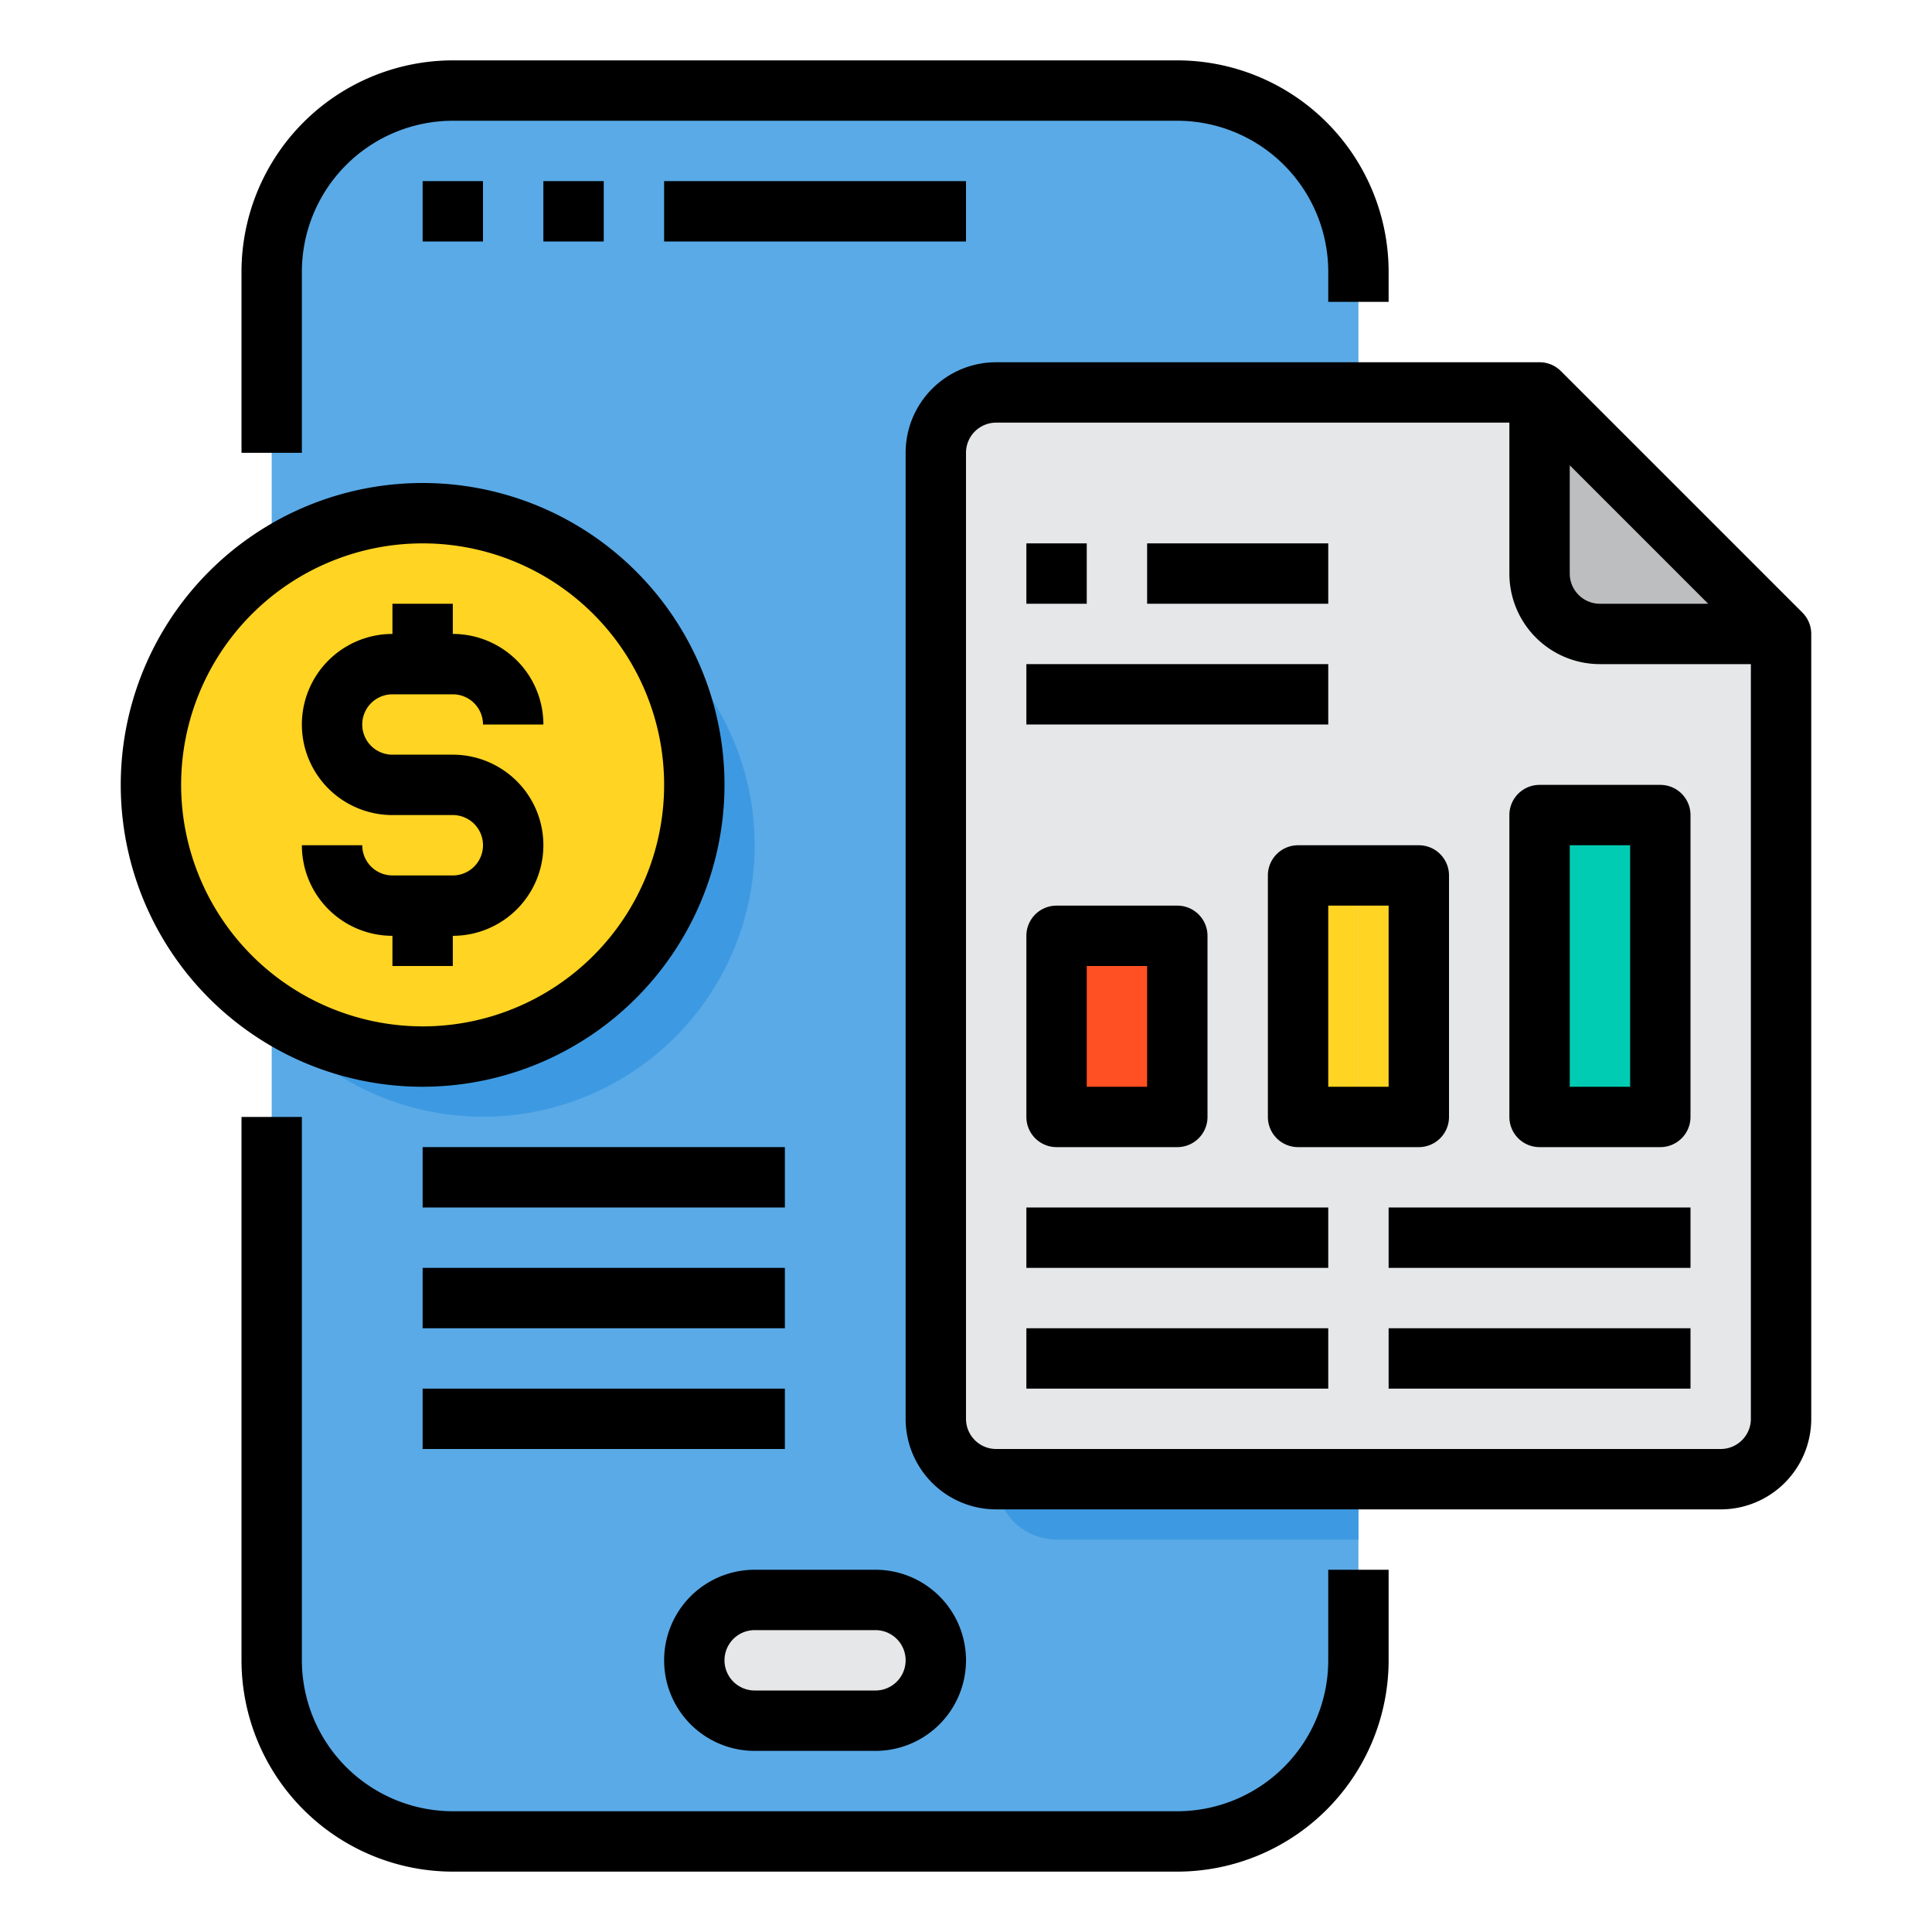
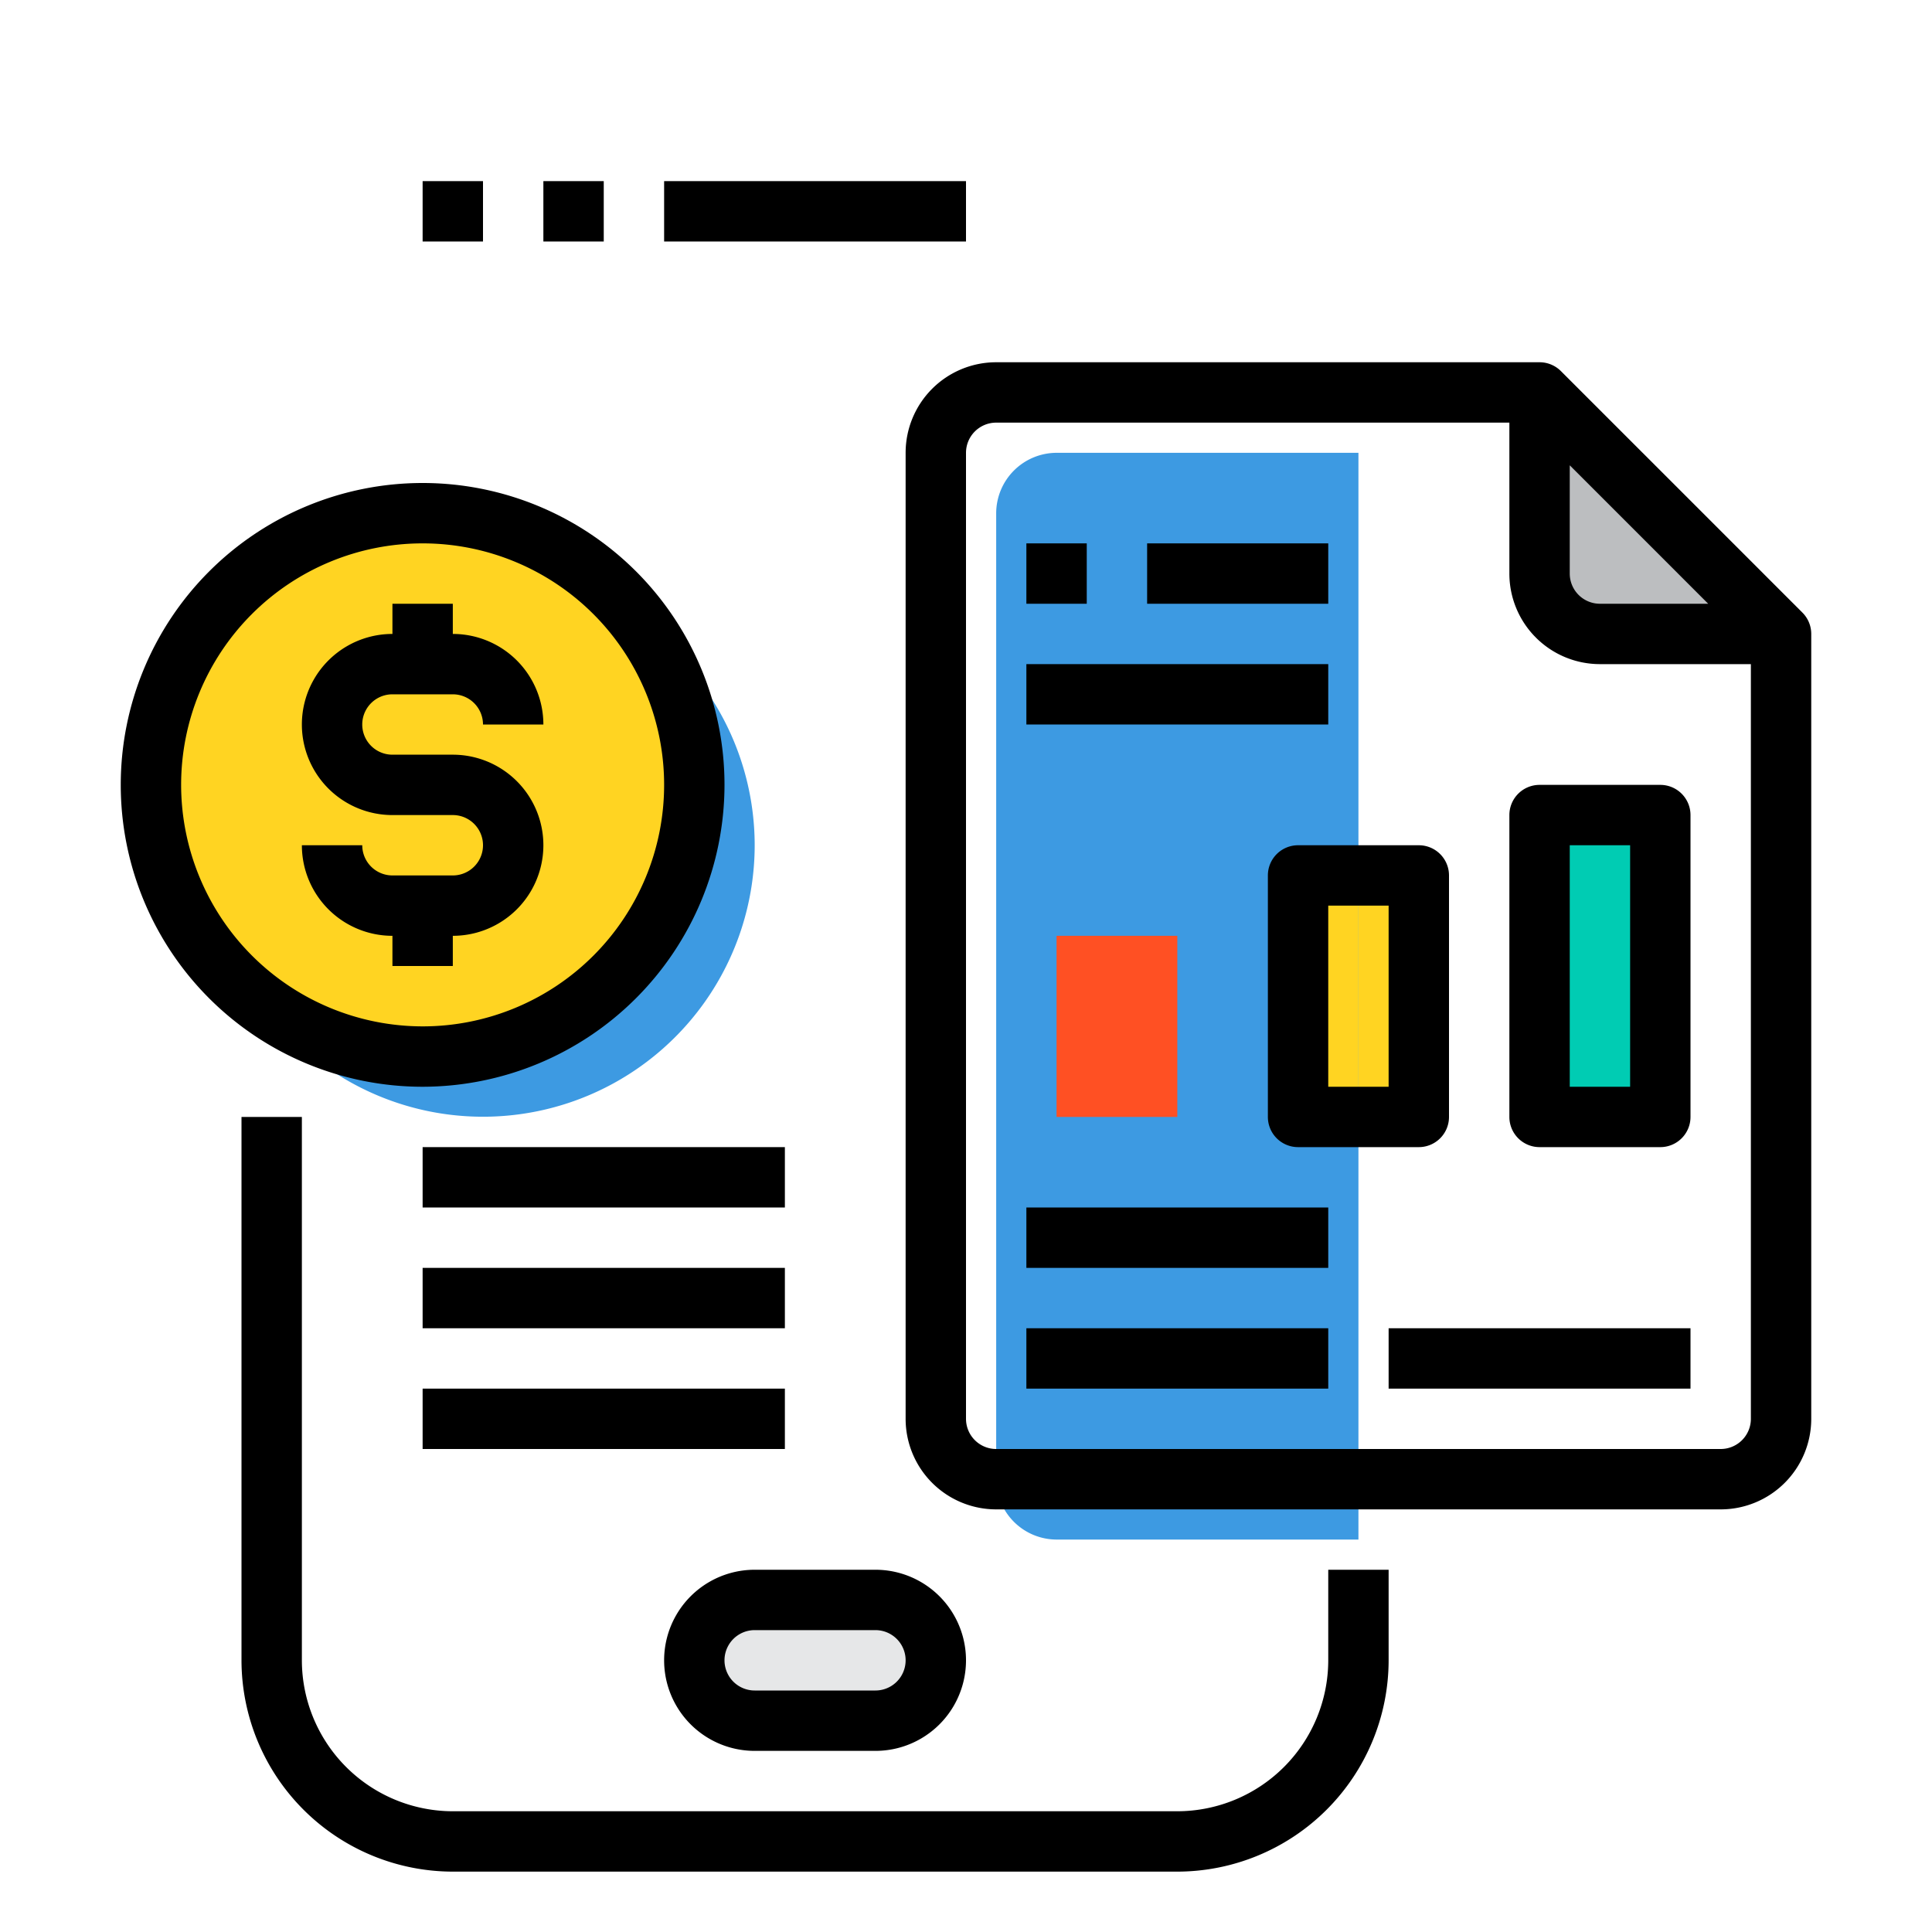
<svg xmlns="http://www.w3.org/2000/svg" height="512" viewBox="0 0 64 64" width="512">
  <g>
-     <rect fill="#5aaae7" height="58" rx="6" width="36" x="9" y="3" />
    <path d="m45 15v36h-10a2.006 2.006 0 0 1 -2-2v-32a2.006 2.006 0 0 1 2-2z" fill="#3d9ae2" />
-     <path d="m59 21v26a2.006 2.006 0 0 1 -2 2h-24a2.006 2.006 0 0 1 -2-2v-32a2.006 2.006 0 0 1 2-2h18v6a2.006 2.006 0 0 0 2 2z" fill="#e6e7e8" />
    <path d="m29 53a2.006 2.006 0 0 1 2 2 2.015 2.015 0 0 1 -2 2h-4a2.006 2.006 0 0 1 -2-2 2.015 2.015 0 0 1 2-2z" fill="#e6e7e8" />
    <path d="m35 31h4v6h-4z" fill="#ff5023" />
    <path d="m51 27h4v10h-4z" fill="#00ccb3" />
    <path d="m43 29h2v8h-2z" fill="#ffd422" />
    <path d="m45 29h2v8h-2z" fill="#ffd422" />
    <path d="m59 21h-6a2.006 2.006 0 0 1 -2-2v-6z" fill="#bcbec0" />
    <path d="m25 28a9 9 0 0 1 -16 5.65v-11.3a9 9 0 0 1 16 5.65z" fill="#3d9ae2" />
    <path d="m14 17a9 9 0 1 0 9 9 8.94 8.94 0 0 0 -9-9z" fill="#ffd422" />
    <path d="m44 55a5.006 5.006 0 0 1 -5 5h-24a5.006 5.006 0 0 1 -5-5v-18h-2v18a7.008 7.008 0 0 0 7 7h24a7.008 7.008 0 0 0 7-7v-3h-2z" />
-     <path d="m10 9a5.006 5.006 0 0 1 5-5h24a5.006 5.006 0 0 1 5 5v1h2v-1a7.008 7.008 0 0 0 -7-7h-24a7.008 7.008 0 0 0 -7 7v6h2z" />
    <path d="m18 6h2v2h-2z" />
    <path d="m14 6h2v2h-2z" />
    <path d="m22 6h10v2h-10z" />
    <path d="m25 58h4a3 3 0 0 0 0-6h-4a3 3 0 0 0 0 6zm0-4h4a1 1 0 0 1 0 2h-4a1 1 0 0 1 0-2z" />
    <path d="m59.707 20.293-8-8a1 1 0 0 0 -.707-.293h-18a3 3 0 0 0 -3 3v32a3 3 0 0 0 3 3h24a3 3 0 0 0 3-3v-26a1 1 0 0 0 -.293-.707zm-7.707-4.879 4.586 4.586h-3.586a1 1 0 0 1 -1-1zm5 32.586h-24a1 1 0 0 1 -1-1v-32a1 1 0 0 1 1-1h17v5a3 3 0 0 0 3 3h5v25a1 1 0 0 1 -1 1z" />
-     <path d="m35 38h4a1 1 0 0 0 1-1v-6a1 1 0 0 0 -1-1h-4a1 1 0 0 0 -1 1v6a1 1 0 0 0 1 1zm1-6h2v4h-2z" />
    <path d="m42 29v8a1 1 0 0 0 1 1h4a1 1 0 0 0 1-1v-8a1 1 0 0 0 -1-1h-4a1 1 0 0 0 -1 1zm2 1h2v6h-2z" />
    <path d="m55 26h-4a1 1 0 0 0 -1 1v10a1 1 0 0 0 1 1h4a1 1 0 0 0 1-1v-10a1 1 0 0 0 -1-1zm-1 10h-2v-8h2z" />
    <path d="m34 40h10v2h-10z" />
-     <path d="m46 40h10v2h-10z" />
    <path d="m34 44h10v2h-10z" />
    <path d="m46 44h10v2h-10z" />
    <path d="m34 22h10v2h-10z" />
    <path d="m34 18h2v2h-2z" />
    <path d="m38 18h6v2h-6z" />
    <path d="m15 32v-1a3 3 0 0 0 0-6h-2a1 1 0 0 1 0-2h2a1 1 0 0 1 1 1h2a3 3 0 0 0 -3-3v-1h-2v1a3 3 0 0 0 0 6h2a1 1 0 0 1 0 2h-2a1 1 0 0 1 -1-1h-2a3 3 0 0 0 3 3v1z" />
    <path d="m24 26a10 10 0 1 0 -10 10 10.011 10.011 0 0 0 10-10zm-18 0a8 8 0 1 1 8 8 8.009 8.009 0 0 1 -8-8z" />
    <path d="m14 38h12v2h-12z" />
    <path d="m14 42h12v2h-12z" />
    <path d="m14 46h12v2h-12z" />
  </g>
</svg>